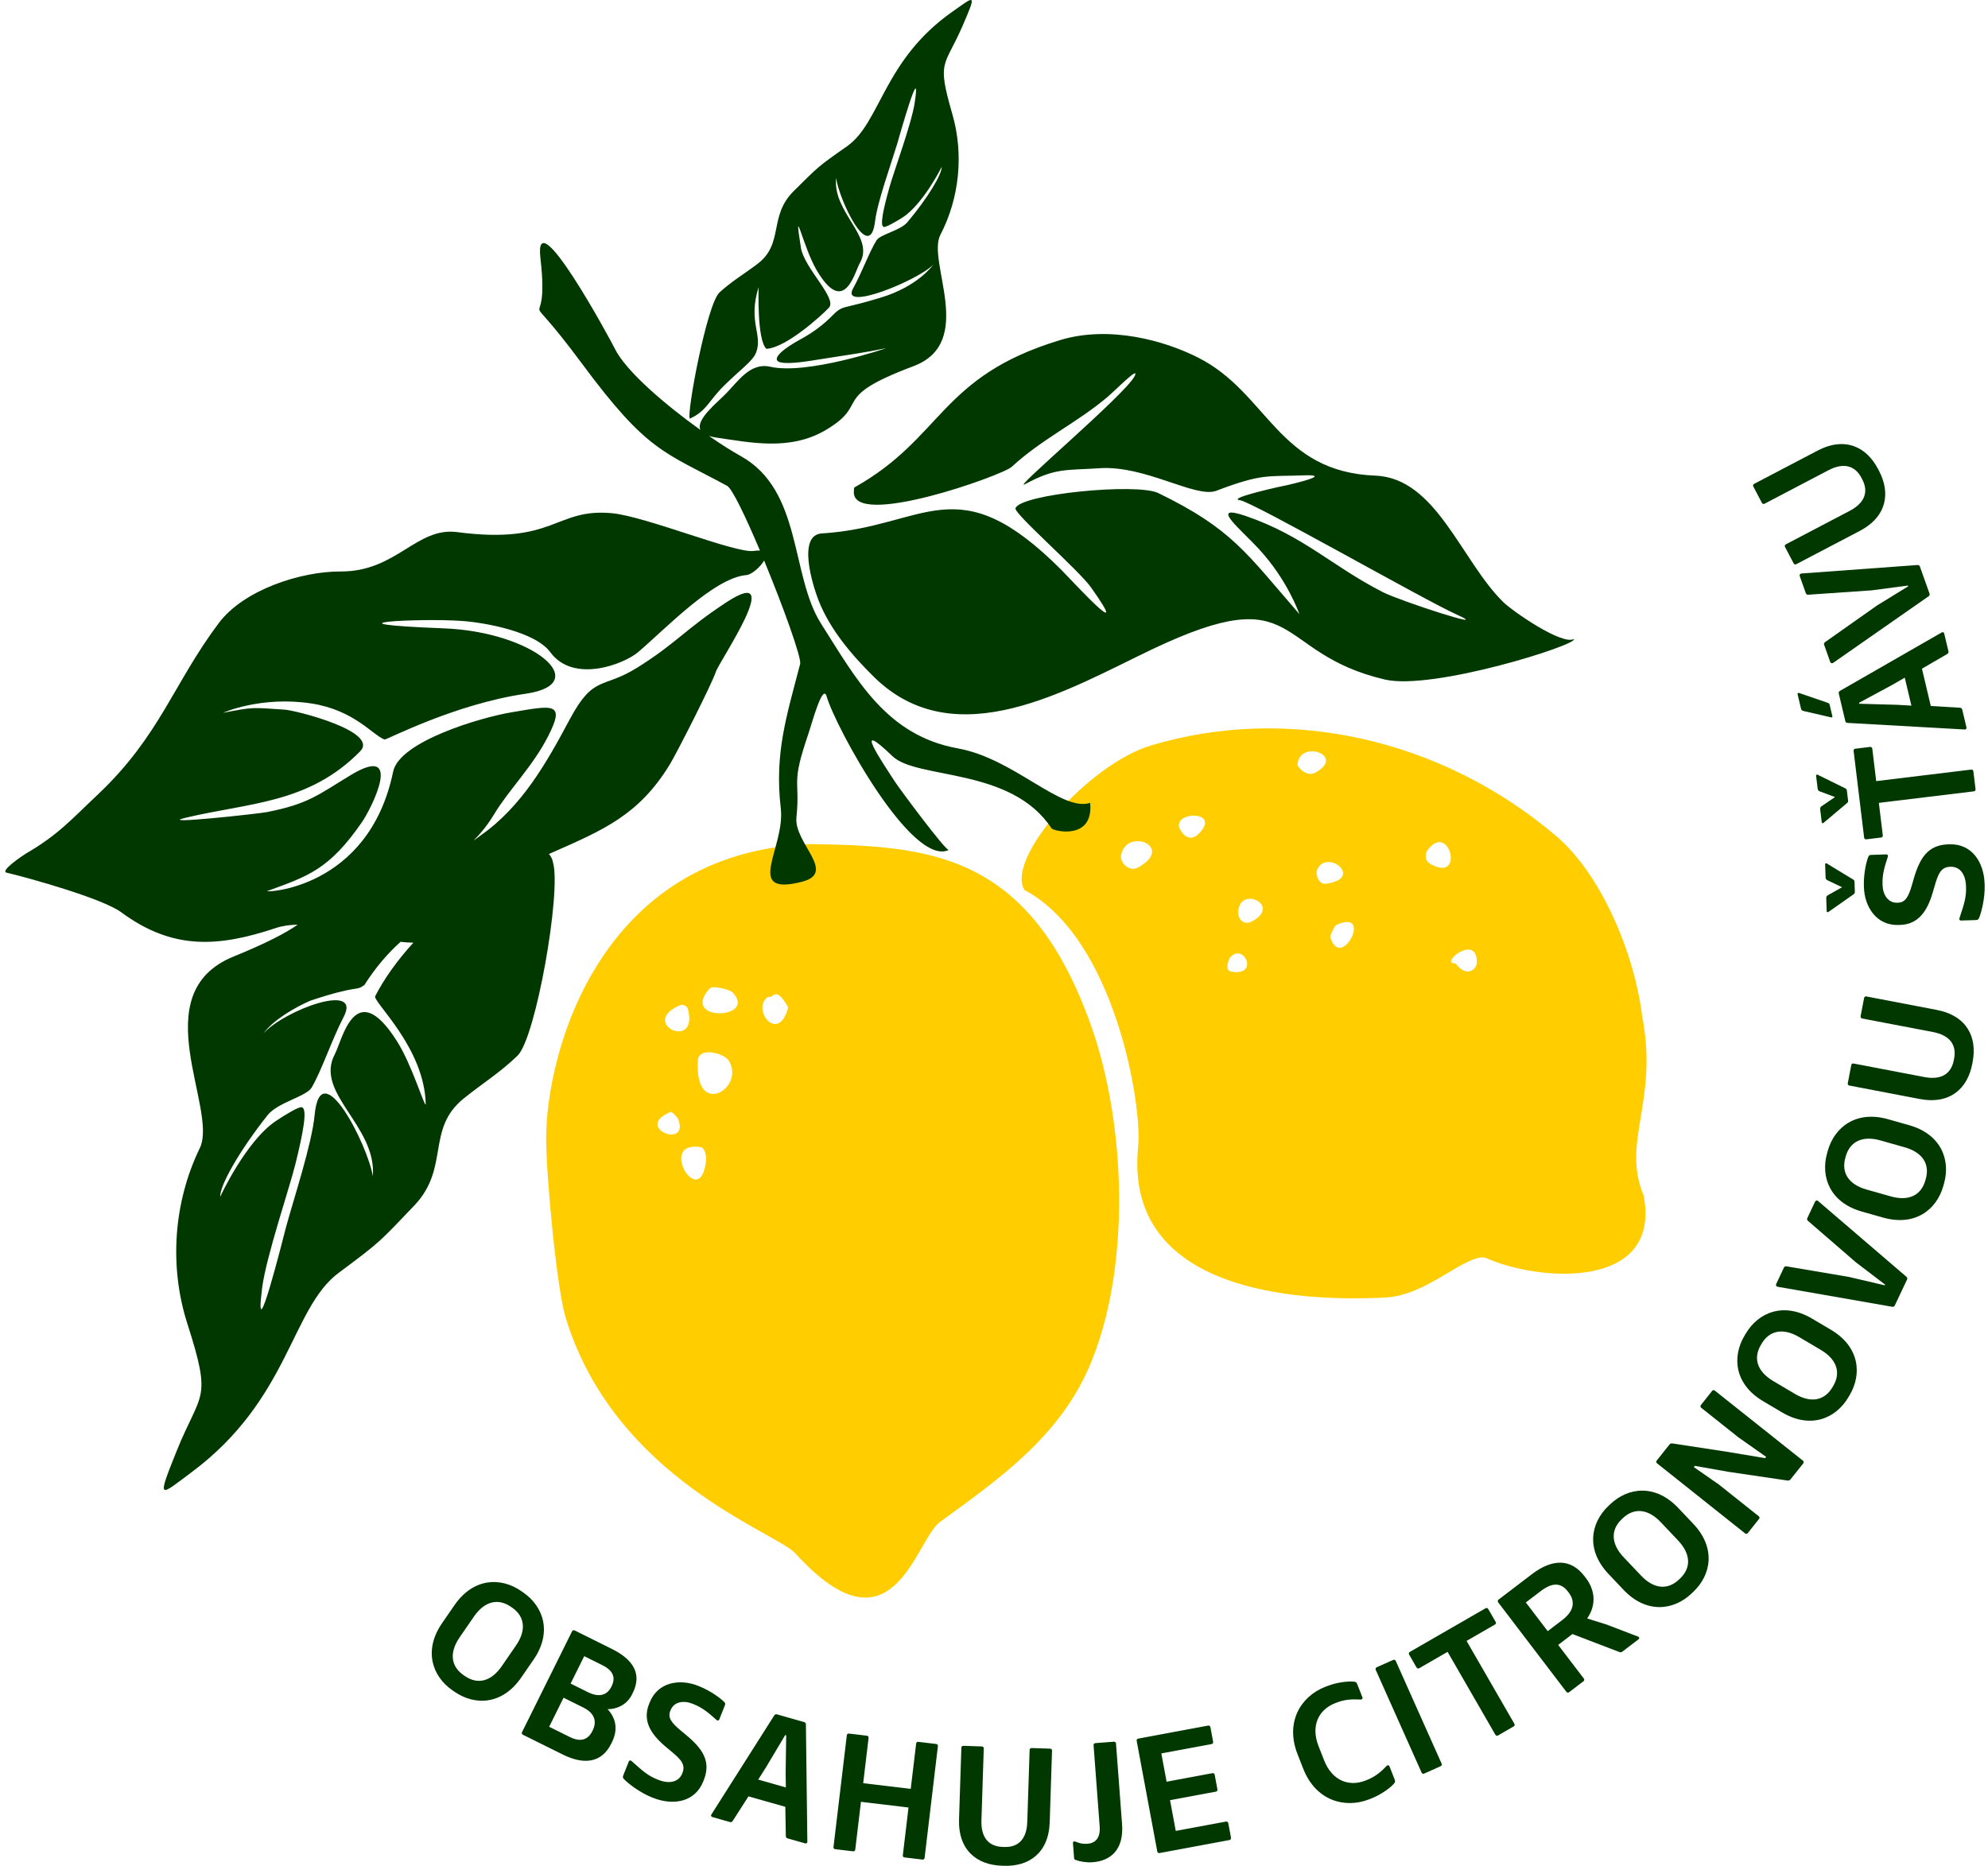
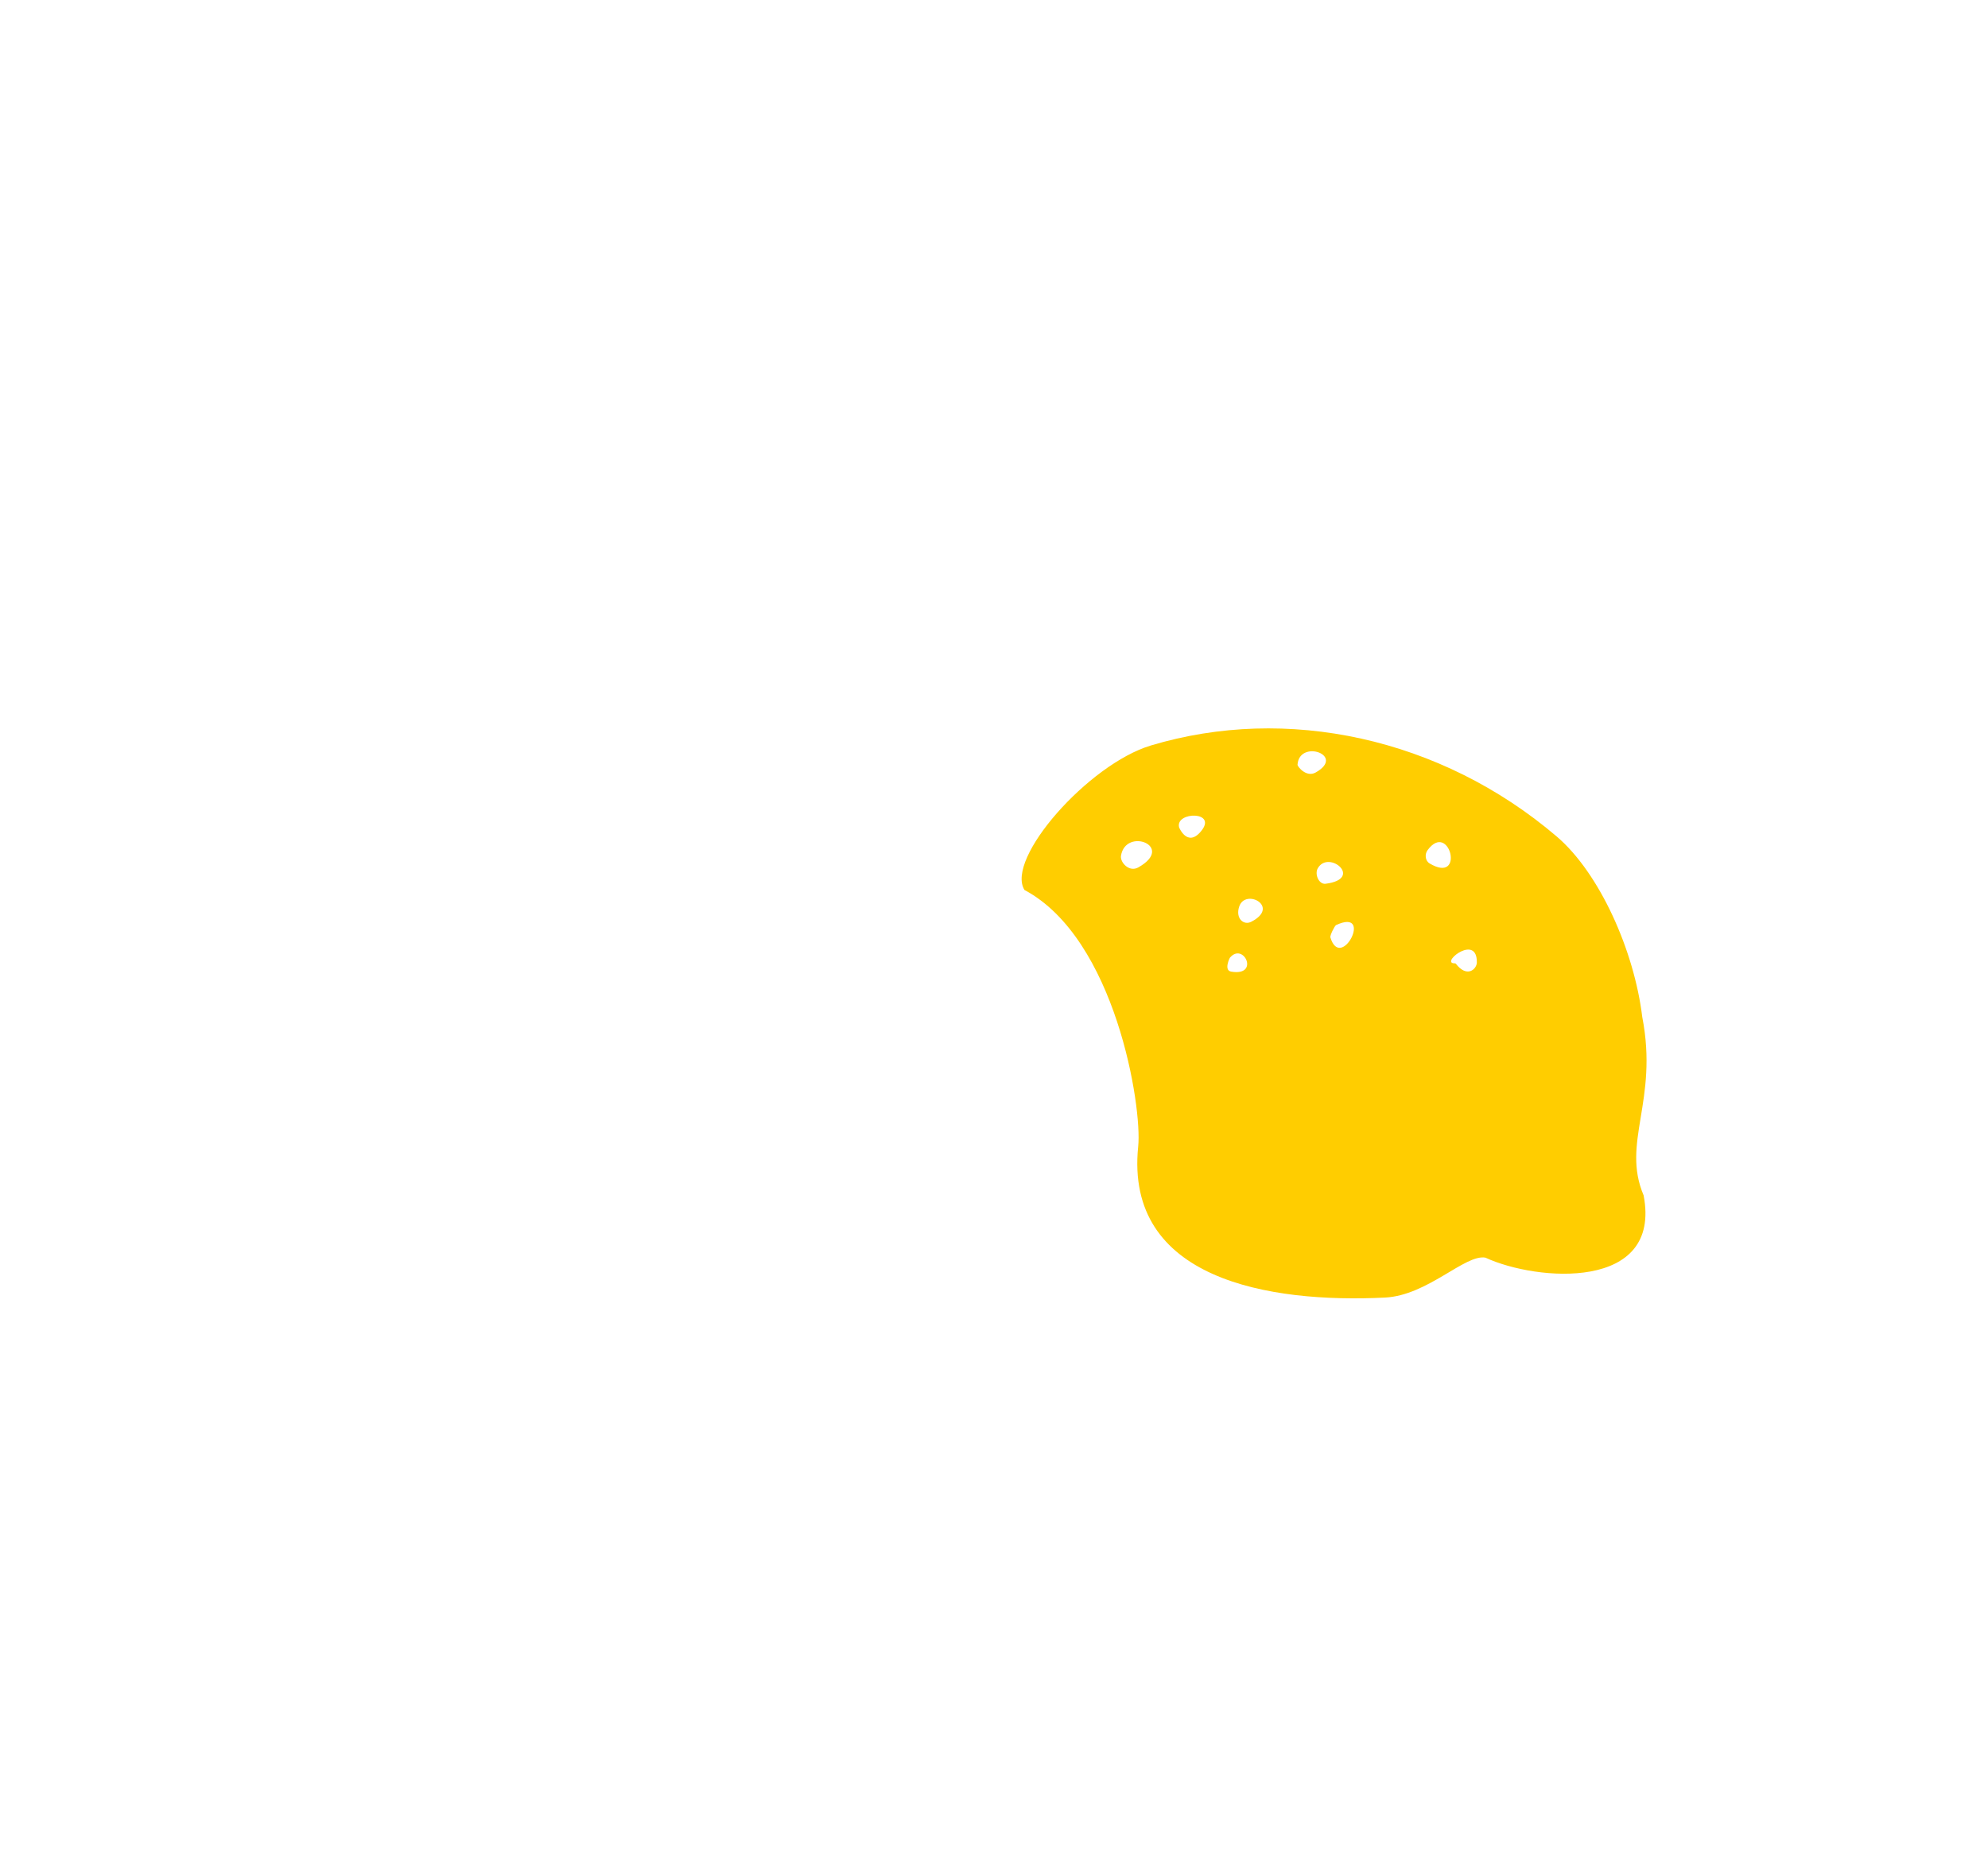
<svg xmlns="http://www.w3.org/2000/svg" width="310" height="291" viewBox="0 0 310 291" fill="none">
-   <path d="M119.81 155.454C120.609 155.879 120.851 153.455 122.905 157.117C121.37 163.037 116.989 157.221 119.81 155.454ZM110.705 154.126C111.113 153.69 113.818 154.316 114.257 154.793C118.195 159.04 105.823 159.41 110.705 154.126ZM108.824 165.351C108.973 163.241 112.874 164.234 113.617 165.396C116.356 169.673 108.229 174.646 108.824 165.351ZM109.263 178.913C109.879 179.013 110.162 180.175 110.1 180.967C109.263 189.169 102.354 177.782 109.263 178.913ZM104.547 173.428C104.803 173.318 105.684 174.386 105.712 174.435C107.721 179.359 98.651 175.918 104.547 173.428ZM106.12 156.737C106.438 156.616 107.133 156.885 107.258 157.328C109.07 164.057 99.374 159.586 106.12 156.737ZM170.124 159.928C160.566 133.056 145.119 131.953 126.595 131.649C93.409 132.721 85.133 164.324 85.168 177.64C85.178 183.439 86.807 200.951 88.218 205.546C95.94 230.714 121.028 238.947 124.053 242.291C139.296 259.08 142.723 240.168 146.565 237.374C155.773 230.683 165.096 224.14 169.834 213.202C176.355 198.139 175.681 175.559 170.124 159.928Z" fill="#FFCD00" />
  <path fill-rule="evenodd" clip-rule="evenodd" d="M227.003 150.286C226.965 150.238 226.685 150.238 226.584 150.224C224.942 149.899 230.367 145.677 230.291 150.124C230.267 151.137 228.763 152.596 227.003 150.286ZM222.926 134.663C222.227 134.252 222.141 133.214 222.614 132.588C226.048 127.944 228.524 138 222.926 134.663ZM207.455 146.202C207.354 145.915 208.122 144.38 208.347 144.276C214.277 141.531 209.101 151.621 207.455 146.202ZM205.508 135.386C207.23 132.488 212.683 137.084 206.697 137.834C205.65 137.958 204.944 136.312 205.508 135.386ZM202.33 119.261C202.61 115.243 209.913 117.791 205.169 120.475C203.696 121.312 202.306 119.538 202.33 119.261ZM195.113 143.764C193.948 144.366 192.616 143.256 193.235 141.396C194.19 138.484 199.702 141.406 195.113 143.764ZM191.973 151.535C190.794 151.324 191.762 149.387 191.78 149.377C193.923 146.828 196.5 152.323 191.973 151.535ZM187.236 129.704C185.126 132.187 183.847 129.016 183.861 129.03C183.242 126.533 190.009 126.457 187.236 129.704ZM177.501 135.285C176.07 136.084 174.659 134.5 174.797 133.491C175.51 128.94 183.342 131.99 177.501 135.285ZM256.088 158.623C254.833 148.267 249.442 136.178 242.744 130.458C224.637 115.022 200.611 109.918 179.479 116.263C169.721 119.188 156.726 133.947 159.755 138.806C173.971 146.389 178.127 172.649 177.484 178.815C175.357 199.545 197.848 203.266 215.965 202.374C222.618 202.049 228.462 195.579 231.626 196.146C239.631 199.86 259.176 201.413 256.299 186.433C252.789 178.161 258.64 171.747 256.088 158.623Z" fill="#FFCD00" />
-   <path fill-rule="evenodd" clip-rule="evenodd" d="M118.506 85.869C116.296 80.641 114.166 76.183 113.378 75.768C103.481 70.426 100.929 70.46 90.742 56.698C80.067 42.298 85.873 54.173 84.272 40.265C83.162 30.738 95.241 53.081 95.839 54.319C97.582 57.908 103.823 63.188 109.221 67.054C108.454 65.443 111.853 62.78 113.212 61.383C115.086 59.485 116.981 56.497 120.09 57.196C125.844 58.517 138.372 54.26 138.168 54.305C134.755 55.017 132.317 55.325 128.392 55.954C126.013 56.331 123.212 56.829 121.746 56.521C120.401 56.238 121.144 54.955 124.772 52.953C128.731 50.784 129.8 49.01 130.702 48.405C131.733 47.707 131.875 48.066 137.273 46.441C143.186 44.664 145.503 41.323 145.52 41.285C143.165 43.723 130.962 48.71 133.023 44.989C134.399 42.513 135.561 39.266 136.685 37.481C137.283 36.527 140.354 35.998 141.498 34.656C144.756 30.773 146.903 27.125 146.841 26.018C146.81 26.132 143.877 31.942 140.658 33.975C139.61 34.632 138.144 35.469 137.819 35.393C137.145 35.255 137.781 32.509 138.663 29.324C139.368 26.769 142.117 19.382 142.626 16.066C143.763 8.701 140.15 21.606 139.866 22.557C138.957 25.565 136.83 31.433 136.453 34.518C135.623 41.278 130.837 31.15 130.384 27.758C129.814 33.197 136.443 36.866 134.095 40.995C133.247 42.489 131.674 49.419 127.383 42.205C125.204 38.547 123.69 30.929 124.886 38.616C125.384 41.807 130.606 46.541 129.257 47.99C128.026 49.301 122.548 54.242 119.505 54.405C118.001 53.004 118.302 44.84 118.292 44.792C116.587 50.224 118.987 52.171 117.894 55.003C117.372 56.338 115.501 57.579 112.869 60.183C110.494 62.538 110.176 64.125 107.565 65.291C107.025 64.63 110.221 47.406 112.202 45.604C114.218 43.772 115.881 42.859 118.119 41.161C122.303 37.986 119.792 33.743 123.762 29.808C127.618 25.994 127.455 26.049 132.075 22.82C137.349 19.119 137.719 9.392 148.528 1.812C152.024 -0.643 152.394 -1.241 150.057 4.129C147.249 10.575 146.045 9.292 148.511 17.823C150.302 24.037 149.621 30.89 146.637 36.627C144.479 40.77 152.277 53.416 142.435 57.112C129.188 62.092 135.851 62.829 128.845 67.023C123.278 70.36 117.092 69.036 111.656 68.237C111.227 68.175 110.864 68.092 110.556 67.995C112.465 69.312 114.201 70.409 115.504 71.131C125.145 76.491 123.233 89.708 128.029 97.26C133.552 105.95 138.185 114.706 149.389 116.728C158.1 118.291 165.535 126.684 169.996 125.218C170.57 131.162 164.252 129.609 163.975 129.195C157.685 119.602 142.996 121.621 139.168 117.935C132.732 111.749 137.525 118.796 139.558 121.922C140.298 123.063 147.456 132.704 147.947 132.559C142.2 135.284 130.277 113.388 128.904 108.616C128.289 106.486 126.587 112.897 126.076 114.384C123.254 122.628 124.813 121.286 124.194 127.476C123.773 131.518 130.616 136.111 125.035 137.528C115.861 139.852 122.469 132.234 121.753 126.079C120.736 117.399 122.711 111.51 124.772 103.547C125.014 102.62 122.123 94.608 119.153 87.422C118.572 88.452 117.182 89.628 116.4 89.69C111.303 90.091 103.55 98.304 99.466 101.741C97.274 103.574 89.438 106.648 85.811 101.721C83.466 98.515 75.637 97.097 72.003 96.841C65.381 96.382 49.291 97.229 69.216 98C83.176 98.536 92.661 106.635 82.01 108.191C70.865 109.799 60.225 115.439 59.962 115.338C58.112 114.657 55.28 110.77 48.582 109.719C40.763 108.512 34.833 111.14 34.788 111.171C39.581 110.245 39.269 110.335 44.387 110.68C46.133 110.791 59.205 114.087 56.155 117.181C48.118 125.37 38.837 125.169 28.913 127.549C24.192 128.665 40.293 126.923 41.645 126.653C48.139 125.37 49.567 123.983 54.74 120.857C63.078 115.84 57.901 126.117 56.445 128.219C51.314 135.647 48.015 136.653 41.666 138.977C40.995 139.219 57.479 138.853 61.307 120.342C62.286 115.629 74.935 111.908 79.693 111.106C86.281 109.989 88.183 109.484 85.486 114.802C83.051 119.571 79.417 123.077 77.038 127.013C75.741 129.174 74.396 130.547 73.905 131.024C73.922 131.024 73.936 131.024 73.953 131.027C74.147 130.879 74.468 130.64 74.942 130.305C81.371 125.792 85.205 119.014 88.84 112.198C92.599 105.172 93.916 107.551 99.432 104.089C105.48 100.303 106.797 98.19 113.239 93.957C122.766 87.712 112.185 103.073 111.621 104.791C110.992 106.704 105.563 117.392 104.446 119.225C99.618 127.147 94.047 129.457 86.06 132.988C85.904 133.057 85.748 133.126 85.596 133.199C85.911 133.538 86.136 133.98 86.243 134.558C87.54 139.15 83.542 161.907 80.707 164.639C77.864 167.378 75.489 168.771 72.314 171.32C66.38 176.102 70.194 182.147 64.599 188.022C59.167 193.703 59.402 193.62 52.835 198.496C45.342 204.074 45.203 218.196 29.846 229.636C24.877 233.336 24.365 234.217 27.533 226.337C31.337 216.876 33.135 218.684 29.207 206.415C26.354 197.48 27.059 187.517 31.15 179.073C34.11 172.98 22.284 154.964 36.399 149.196C41.493 147.117 44.522 145.537 46.424 144.213C45.203 144.237 44.052 144.392 43.008 144.738C33.982 147.743 26.917 148.203 18.871 142.259C15.987 140.149 4.759 136.985 1.034 136.104C-0.055 135.858 3.51 133.448 4.015 133.144C9.164 130.149 11.166 127.759 15.281 123.893C24.946 114.757 27.056 106.569 34.12 97.173C38.018 91.98 46.919 89.109 53.105 89.13C61.822 89.179 64.935 82.162 71.273 82.989C86.564 84.998 86.523 79.223 95.406 80.039C100.749 80.54 114.709 86.35 117.538 85.925C117.928 85.866 118.247 85.852 118.506 85.869ZM62.469 146.886C60.591 148.573 58.651 150.741 56.822 153.625C55.363 154.683 56.144 153.49 48.388 156.07C46.123 157.052 42.638 159.04 41.099 161.153C44.415 157.519 56.438 153.093 53.603 158.574C51.708 162.222 50.155 166.977 48.599 169.619C47.776 171.019 43.343 171.915 41.742 173.906C37.174 179.671 34.21 185.052 34.349 186.653C34.39 186.48 38.401 177.942 42.983 174.861C44.477 173.861 46.569 172.589 47.043 172.686C48.029 172.862 47.216 176.87 46.071 181.524C45.155 185.256 41.476 196.079 40.87 200.906C39.525 211.633 44.235 192.773 44.602 191.383C45.798 186.985 48.644 178.385 49.062 173.9C49.986 164.068 57.341 178.554 58.14 183.451C58.745 175.539 48.979 170.493 52.213 164.411C53.382 162.208 55.373 152.097 61.895 162.377C64.24 166.071 66.183 172.648 66.387 172.247C66.225 163.36 58.046 156.195 58.51 155.361C59.865 152.719 61.912 149.808 64.464 147.024C63.835 147.02 63.168 146.969 62.469 146.886ZM202.636 95.797C202.553 95.642 200.834 90.513 196.256 85.568C193.451 82.522 188.361 78.466 194.267 80.478C203.338 83.597 207.674 88.293 215.655 92.363C218.418 93.757 232.962 98.477 227.26 95.901C222.025 93.553 195.329 78.262 193.347 78.013C191.107 77.729 200.378 75.703 200.772 75.651C200.789 75.647 208.397 73.932 203.172 74.14C197.649 74.358 196.878 73.797 189.668 76.543C186.469 77.757 178.599 72.542 171.469 73.026C166.23 73.376 164.594 72.94 159.895 75.485C157.184 76.972 175.445 61.57 176.918 58.682C177.838 56.881 173.958 60.847 172.679 61.929C167.9 65.969 162.443 68.482 157.754 72.815C156.309 74.16 132.739 82.55 133.147 76.633C133.151 76.54 133.171 76.062 133.22 76.028C147.055 68.289 146.523 58.745 165.241 53.063C173.035 50.67 181.708 53.167 186.86 55.788C197.736 61.293 199.24 73.593 214.493 74.185C223.968 74.572 227.806 87.384 234.404 93.899C235.829 95.289 243.513 100.652 245.435 99.667C246.168 100.528 223.408 107.741 215.925 105.978C198.247 101.821 203.116 90.133 179.737 101.233C166.859 107.357 149.071 118.184 136.259 105.556C132.76 102.108 129.43 98.159 127.659 93.684C126.691 91.222 124.302 83.445 128.147 83.196C144.486 82.197 149.12 72.445 165.562 88.94C167.032 90.42 176.905 101.192 170.141 91.63C168.229 88.912 158.048 80.067 158.349 79.264C159.131 77.051 177.275 75.291 180.605 76.896C192.137 82.501 194.319 86.225 202.636 95.797C202.639 95.801 202.639 95.801 202.639 95.801C202.639 95.797 202.639 95.797 202.636 95.797Z" fill="#003800" />
-   <path d="M81.252 248.133C78.074 245.941 73.807 246.093 70.878 250.336L68.935 253.154C66.01 257.401 67.386 261.443 70.564 263.635L70.892 263.86C74.07 266.049 78.334 265.9 81.263 261.654L83.206 258.836C86.132 254.589 84.759 250.55 81.577 248.358L81.252 248.133ZM79.848 250.723C81.785 252.058 82.148 254.195 80.46 256.64L78.234 259.873C76.539 262.328 74.423 262.736 72.49 261.401L72.293 261.267C70.36 259.932 69.986 257.812 71.681 255.353L73.907 252.12C75.595 249.675 77.718 249.257 79.655 250.592L79.848 250.723ZM94.749 266.571C96.474 266.54 97.844 265.703 98.546 264.289L98.667 264.05C100.181 260.993 98.646 258.777 95.399 257.165L89.614 254.292C89.451 254.212 89.289 254.268 89.206 254.43L81.404 270.147C81.322 270.313 81.38 270.475 81.539 270.555L87.753 273.639C91.049 275.275 93.805 274.978 95.306 271.959L95.434 271.699C96.312 269.929 96.18 268.117 94.749 266.571ZM95.326 263.085C94.732 264.282 93.535 264.839 91.699 263.926L88.978 262.577L91.101 258.303L93.902 259.693C95.696 260.585 96.018 261.692 95.364 263.009L95.326 263.085ZM92.37 269.984C91.713 271.305 90.585 271.772 88.853 270.911L85.634 269.313L87.881 264.783L90.966 266.315C92.84 267.245 93.055 268.601 92.422 269.88L92.37 269.984ZM103.823 272.439C101.399 270.42 100.195 268.328 101.205 265.783L101.312 265.516C102.585 262.311 106.015 261.799 108.858 262.926L109.037 262.999C110.818 263.704 112.461 264.942 112.924 265.447C113.121 265.617 113.114 265.769 113.021 266.001L112.153 268.189C112.087 268.359 111.883 268.376 111.742 268.259C110.486 267.135 109.56 266.343 108.128 265.776L108 265.724C106.599 265.164 105.095 265.392 104.563 266.737L104.525 266.824C104.096 267.906 104.718 268.705 106.14 269.891L107.018 270.62C109.56 272.74 110.905 274.711 109.75 277.619L109.667 277.83C108.384 281.057 105.005 281.658 101.827 280.393L101.63 280.317C99.76 279.573 97.868 278.1 97.287 277.46C97.138 277.308 97.083 277.166 97.187 276.9L98.058 274.711C98.117 274.563 98.304 274.497 98.466 274.646C100.247 276.233 101.032 276.945 102.519 277.536L102.65 277.588C104.407 278.287 105.859 277.913 106.385 276.596L106.416 276.516C106.952 275.164 106.112 274.352 104.656 273.138L103.823 272.439ZM121.137 267.373C120.936 267.322 120.805 267.418 120.701 267.595L110.908 283.028C110.818 283.194 110.925 283.349 111.102 283.398L113.847 284.179C114.038 284.231 114.176 284.138 114.28 283.958L116.714 280.165L122.461 281.797L122.537 286.302C122.534 286.51 122.6 286.662 122.79 286.714L125.539 287.495C125.712 287.544 125.888 287.468 125.895 287.281L125.67 269.006C125.674 268.798 125.608 268.642 125.414 268.587L121.137 267.373ZM122.444 270.603L122.596 270.648L122.51 276.568L122.544 278.774L118.232 277.55L119.415 275.69L122.444 270.603ZM143.195 271.665C143.019 271.644 142.881 271.748 142.86 271.931L142.016 278.996L134.602 278.11L135.443 271.046C135.463 270.866 135.356 270.731 135.18 270.707L132.386 270.375C132.209 270.354 132.071 270.461 132.05 270.641L129.972 288.066C129.951 288.249 130.059 288.381 130.235 288.401L133.029 288.737C133.209 288.758 133.344 288.65 133.364 288.471L134.253 281.019L141.67 281.904L140.782 289.356C140.761 289.536 140.868 289.671 141.048 289.691L143.839 290.023C144.018 290.047 144.153 289.94 144.178 289.76L146.252 272.336C146.273 272.156 146.166 272.017 145.99 271.997L143.195 271.665ZM160.866 272.63C160.686 272.626 160.558 272.744 160.555 272.923L160.188 284.152C160.105 286.814 158.812 288.135 156.602 288.063L156.367 288.056C154.157 287.983 152.954 286.583 153.04 283.92L153.403 272.692C153.41 272.512 153.293 272.384 153.113 272.381L150.222 272.284C150.042 272.28 149.914 272.398 149.911 272.578L149.548 283.726C149.389 288.605 152.394 290.857 156.191 290.981L156.588 290.995C160.385 291.116 163.529 289.065 163.688 284.183L164.047 273.038C164.054 272.858 163.937 272.73 163.757 272.726L160.866 272.63ZM170.811 271.862C170.628 271.876 170.514 272.007 170.527 272.187L171.478 284.854C171.613 286.621 170.859 287.461 169.556 287.561L169.442 287.568C168.854 287.613 168.238 287.461 167.644 287.205C167.453 287.132 167.298 287.25 167.312 287.444L167.488 289.792C167.498 289.93 167.578 290.037 167.709 290.079C168.422 290.345 169.462 290.507 170.285 290.445L170.417 290.435C173.1 290.231 175.275 288.574 174.968 284.508L174.024 271.924C174.01 271.744 173.878 271.63 173.692 271.644L170.811 271.862ZM181.915 277.882L181.092 273.47L188.924 272.014C189.104 271.979 189.201 271.838 189.17 271.658L188.744 269.372C188.71 269.196 188.568 269.099 188.385 269.13L177.492 271.16C177.316 271.194 177.215 271.336 177.25 271.513L180.462 288.765C180.497 288.944 180.642 289.041 180.818 289.007L191.711 286.98C191.891 286.946 191.988 286.804 191.957 286.624L191.531 284.338C191.497 284.162 191.355 284.065 191.175 284.1L183.343 285.556L182.451 280.763L189.595 279.431C189.775 279.4 189.872 279.259 189.837 279.079L189.412 276.793C189.377 276.617 189.239 276.516 189.055 276.551L181.915 277.882ZM206.622 263.099C202.846 264.579 200.373 268.584 202.327 273.574L203.226 275.866C205.184 280.856 209.72 282.111 213.497 280.628L213.822 280.503C215.378 279.891 216.854 278.806 217.397 278.149C217.546 277.962 217.58 277.806 217.497 277.595L216.661 275.462C216.595 275.296 216.384 275.258 216.253 275.392C215.402 276.281 214.541 277.073 213.064 277.651L212.933 277.702C210.339 278.719 207.718 277.713 206.48 274.556L205.605 272.325C204.367 269.168 205.605 266.647 208.199 265.631L208.33 265.579C209.758 265.018 210.827 265.005 212.203 265.067C212.39 265.077 212.521 264.904 212.456 264.742L211.626 262.626C211.526 262.363 211.366 262.301 211.176 262.283C210.301 262.183 208.555 262.342 206.944 262.975L206.622 263.099ZM214.679 260.032C214.517 260.108 214.451 260.267 214.524 260.433L221.678 276.458C221.751 276.627 221.917 276.686 222.079 276.613L224.645 275.465C224.811 275.392 224.873 275.233 224.801 275.064L217.646 259.04C217.574 258.877 217.411 258.815 217.249 258.887L214.679 260.032ZM219.845 257.639C219.69 257.729 219.641 257.898 219.735 258.054L220.893 260.07C220.987 260.226 221.153 260.271 221.308 260.181L225.731 257.629L233.183 270.555C233.276 270.714 233.439 270.759 233.598 270.669L236.032 269.261C236.191 269.175 236.236 269.009 236.146 268.85L228.691 255.924L233.114 253.372C233.269 253.282 233.318 253.116 233.228 252.96L232.066 250.944C231.973 250.789 231.807 250.744 231.651 250.834L219.845 257.639ZM233.677 249.482C233.532 249.592 233.511 249.762 233.619 249.907L244.255 263.864C244.366 264.009 244.539 264.029 244.681 263.922L246.918 262.218C247.06 262.107 247.084 261.937 246.973 261.792L242.976 256.546L245.2 254.852L252.503 257.646C252.669 257.726 252.842 257.705 252.98 257.598L255.501 255.675C255.667 255.55 255.657 255.329 255.452 255.257L250.535 253.372L247.496 252.418C248.924 250.353 248.785 248.071 247.271 246.079L247.094 245.851C244.923 243.001 242.004 243.136 238.878 245.515L233.677 249.482ZM237.931 249.924L240.237 248.168C242.212 246.663 243.502 246.919 244.522 248.258L244.615 248.382C245.58 249.651 245.587 251.166 243.612 252.67L241.344 254.402L237.931 249.924ZM250.815 234.868C248.011 237.524 247.274 241.729 250.819 245.474L253.174 247.96C256.722 251.702 260.958 251.193 263.762 248.538L264.049 248.264C266.854 245.609 267.59 241.407 264.046 237.662L261.687 235.176C258.143 231.434 253.903 231.939 251.102 234.595L250.815 234.868ZM253.06 236.78C254.764 235.162 256.929 235.249 258.973 237.406L261.67 240.256C263.724 242.424 263.683 244.578 261.978 246.193L261.805 246.356C260.1 247.974 257.946 247.898 255.892 245.73L253.191 242.88C251.151 240.723 251.182 238.558 252.887 236.943L253.06 236.78ZM265.232 219.134C265.121 219.276 265.138 219.446 265.28 219.56L271.065 224.162L275.405 227.216L275.246 227.416L269.274 226.42L260.774 225.12C260.605 225.099 260.442 225.155 260.328 225.296L258.34 227.797C258.226 227.938 258.247 228.111 258.388 228.222L272.12 239.149C272.262 239.263 272.435 239.243 272.545 239.101L274.295 236.898C274.409 236.76 274.392 236.587 274.247 236.473L268.005 231.51L264.125 228.813L264.281 228.62L269.54 229.553L278.752 230.912C278.922 230.933 279.088 230.878 279.199 230.736L281.19 228.236C281.301 228.094 281.284 227.925 281.139 227.81L267.403 216.883C267.265 216.772 267.092 216.793 266.981 216.932L265.232 219.134ZM272.02 208.338C270.052 211.662 270.498 215.908 274.935 218.536L277.878 220.279C282.318 222.907 286.253 221.258 288.22 217.934L288.421 217.595C290.392 214.272 289.946 210.026 285.509 207.398L282.563 205.655C278.13 203.027 274.191 204.676 272.224 207.996L272.02 208.338ZM274.703 209.559C275.903 207.536 278.006 207.028 280.564 208.542L283.939 210.541C286.509 212.066 287.059 214.148 285.859 216.171L285.738 216.371C284.541 218.394 282.453 218.913 279.883 217.391L276.505 215.389C273.949 213.875 273.386 211.786 274.582 209.763L274.703 209.559ZM281.827 189.976C281.754 190.125 281.789 190.277 281.913 190.398L289.413 196.886L293.961 200.354L293.909 200.465L288.342 199.161L278.562 197.501C278.389 197.477 278.251 197.549 278.178 197.698L276.975 200.25C276.875 200.461 276.979 200.655 277.193 200.686L295.081 203.812C295.247 203.84 295.385 203.767 295.462 203.615L297.377 199.559C297.45 199.406 297.412 199.258 297.287 199.14L283.507 187.314C283.341 187.172 283.13 187.217 283.03 187.424L281.827 189.976ZM284.911 179.855C283.86 183.572 285.378 187.563 290.34 188.963L293.636 189.897C298.598 191.301 301.98 188.697 303.031 184.98L303.138 184.599C304.19 180.885 302.671 176.895 297.709 175.491L294.414 174.557C289.452 173.157 286.07 175.757 285.018 179.475L284.911 179.855ZM287.816 180.349C288.459 178.088 290.361 177.054 293.221 177.863L296.997 178.932C299.87 179.744 300.936 181.618 300.296 183.88L300.23 184.105C299.59 186.37 297.702 187.404 294.829 186.591L291.053 185.523C288.196 184.713 287.114 182.839 287.754 180.578L287.816 180.349ZM290.136 158.491C290.105 158.668 290.198 158.813 290.378 158.848L301.413 160.957C304.027 161.455 305.13 162.938 304.715 165.107L304.67 165.342C304.255 167.51 302.685 168.482 300.068 167.98L289.033 165.871C288.857 165.836 288.715 165.933 288.68 166.113L288.137 168.952C288.103 169.128 288.2 169.27 288.38 169.305L299.331 171.4C304.131 172.316 306.821 169.702 307.537 165.968L307.609 165.58C308.322 161.849 306.786 158.422 301.987 157.506L291.035 155.41C290.855 155.376 290.714 155.476 290.679 155.652L290.136 158.491ZM284.673 136.844C284.679 137.059 284.78 137.197 284.953 137.28L287.252 138.376L285.032 139.625C284.863 139.718 284.769 139.86 284.776 140.074L284.845 142.107C284.849 142.242 284.973 142.325 285.101 142.242L289.016 139.493C289.165 139.389 289.241 139.299 289.234 139.082L289.185 137.546C289.178 137.325 289.095 137.239 288.936 137.149L284.849 134.662C284.718 134.59 284.6 134.68 284.603 134.811L284.673 136.844ZM301.385 139.192C300.5 142.221 299.061 144.161 296.323 144.251L296.039 144.262C292.595 144.372 290.752 141.43 290.651 138.376L290.645 138.183C290.582 136.267 291.056 134.268 291.333 133.642C291.412 133.397 291.557 133.338 291.803 133.331L294.158 133.255C294.341 133.248 294.441 133.424 294.386 133.601C293.86 135.202 293.504 136.371 293.556 137.906L293.56 138.048C293.608 139.552 294.414 140.842 295.859 140.793L295.953 140.79C297.121 140.752 297.602 139.86 298.121 138.086L298.439 136.99C299.369 133.812 300.638 131.792 303.764 131.688L303.989 131.682C307.457 131.567 309.359 134.424 309.473 137.844L309.48 138.055C309.546 140.067 308.955 142.387 308.598 143.179C308.515 143.373 308.412 143.484 308.128 143.494L305.773 143.57C305.607 143.574 305.479 143.428 305.545 143.221C306.292 140.956 306.627 139.95 306.576 138.352L306.569 138.207C306.51 136.319 305.59 135.136 304.169 135.184L304.082 135.188C302.637 135.233 302.222 136.329 301.689 138.148L301.385 139.192ZM283.438 123.009C283.466 123.227 283.576 123.355 283.756 123.42L286.142 124.313L284.04 125.748C283.881 125.855 283.801 126.007 283.829 126.225L284.074 128.241C284.088 128.372 284.22 128.445 284.337 128.351L287.996 125.27C288.141 125.156 288.207 125.056 288.179 124.838L287.996 123.313C287.968 123.095 287.882 123.016 287.716 122.94L283.424 120.823C283.289 120.761 283.179 120.861 283.193 120.993L283.438 123.009ZM290.686 130.637C290.707 130.817 290.842 130.924 291.021 130.903L293.331 130.623C293.511 130.603 293.618 130.464 293.594 130.284L292.979 125.219L307.793 123.42C307.973 123.4 308.08 123.261 308.056 123.085L307.72 120.294C307.696 120.114 307.561 120.007 307.381 120.028L292.567 121.826L291.955 116.757C291.931 116.58 291.8 116.47 291.616 116.494L289.31 116.771C289.13 116.795 289.023 116.933 289.043 117.109L290.686 130.637ZM285.544 111.884C285.675 111.926 285.762 111.833 285.734 111.712L285.316 109.948C285.264 109.734 285.171 109.664 284.994 109.609L280.516 108.07C280.374 108.032 280.274 108.139 280.309 108.267L280.838 110.512C280.89 110.726 281.014 110.84 281.201 110.882L285.544 111.884ZM287.754 112.476C287.806 112.676 287.954 112.745 288.155 112.749L306.406 113.776C306.593 113.779 306.679 113.603 306.634 113.43L305.977 110.65C305.932 110.46 305.78 110.384 305.576 110.38L301.077 110.107L299.701 104.291L303.598 102.026C303.778 101.929 303.882 101.797 303.837 101.604L303.176 98.827C303.135 98.651 302.983 98.533 302.817 98.62L286.965 107.721C286.782 107.818 286.682 107.953 286.727 108.15L287.754 112.476ZM289.936 109.761L289.898 109.606L295.109 106.794L297.021 105.691L298.055 110.052L295.849 109.924L289.936 109.761ZM281.592 92.52C281.65 92.675 281.778 92.762 281.951 92.755L291.844 92.074L297.516 91.327L297.557 91.444L292.685 94.439L284.579 100.158C284.441 100.262 284.392 100.411 284.448 100.566L285.392 103.226C285.471 103.443 285.679 103.509 285.855 103.381L300.749 92.99C300.884 92.893 300.932 92.744 300.88 92.582L299.379 88.353C299.324 88.197 299.193 88.118 299.02 88.121L280.91 89.445C280.692 89.459 280.571 89.643 280.647 89.861L281.592 92.52ZM274.748 78.435C274.831 78.594 274.994 78.646 275.156 78.563L285.105 73.345C287.463 72.111 289.251 72.584 290.275 74.538L290.385 74.752C291.412 76.706 290.783 78.446 288.425 79.68L278.476 84.898C278.317 84.981 278.265 85.147 278.348 85.306L279.693 87.869C279.776 88.024 279.942 88.08 280.101 87.993L289.977 82.817C294.303 80.548 294.78 76.827 293.017 73.459L292.833 73.11C291.07 69.745 287.736 68.02 283.41 70.288L273.531 75.465C273.372 75.551 273.32 75.714 273.403 75.876L274.748 78.435Z" fill="#003800" />
</svg>